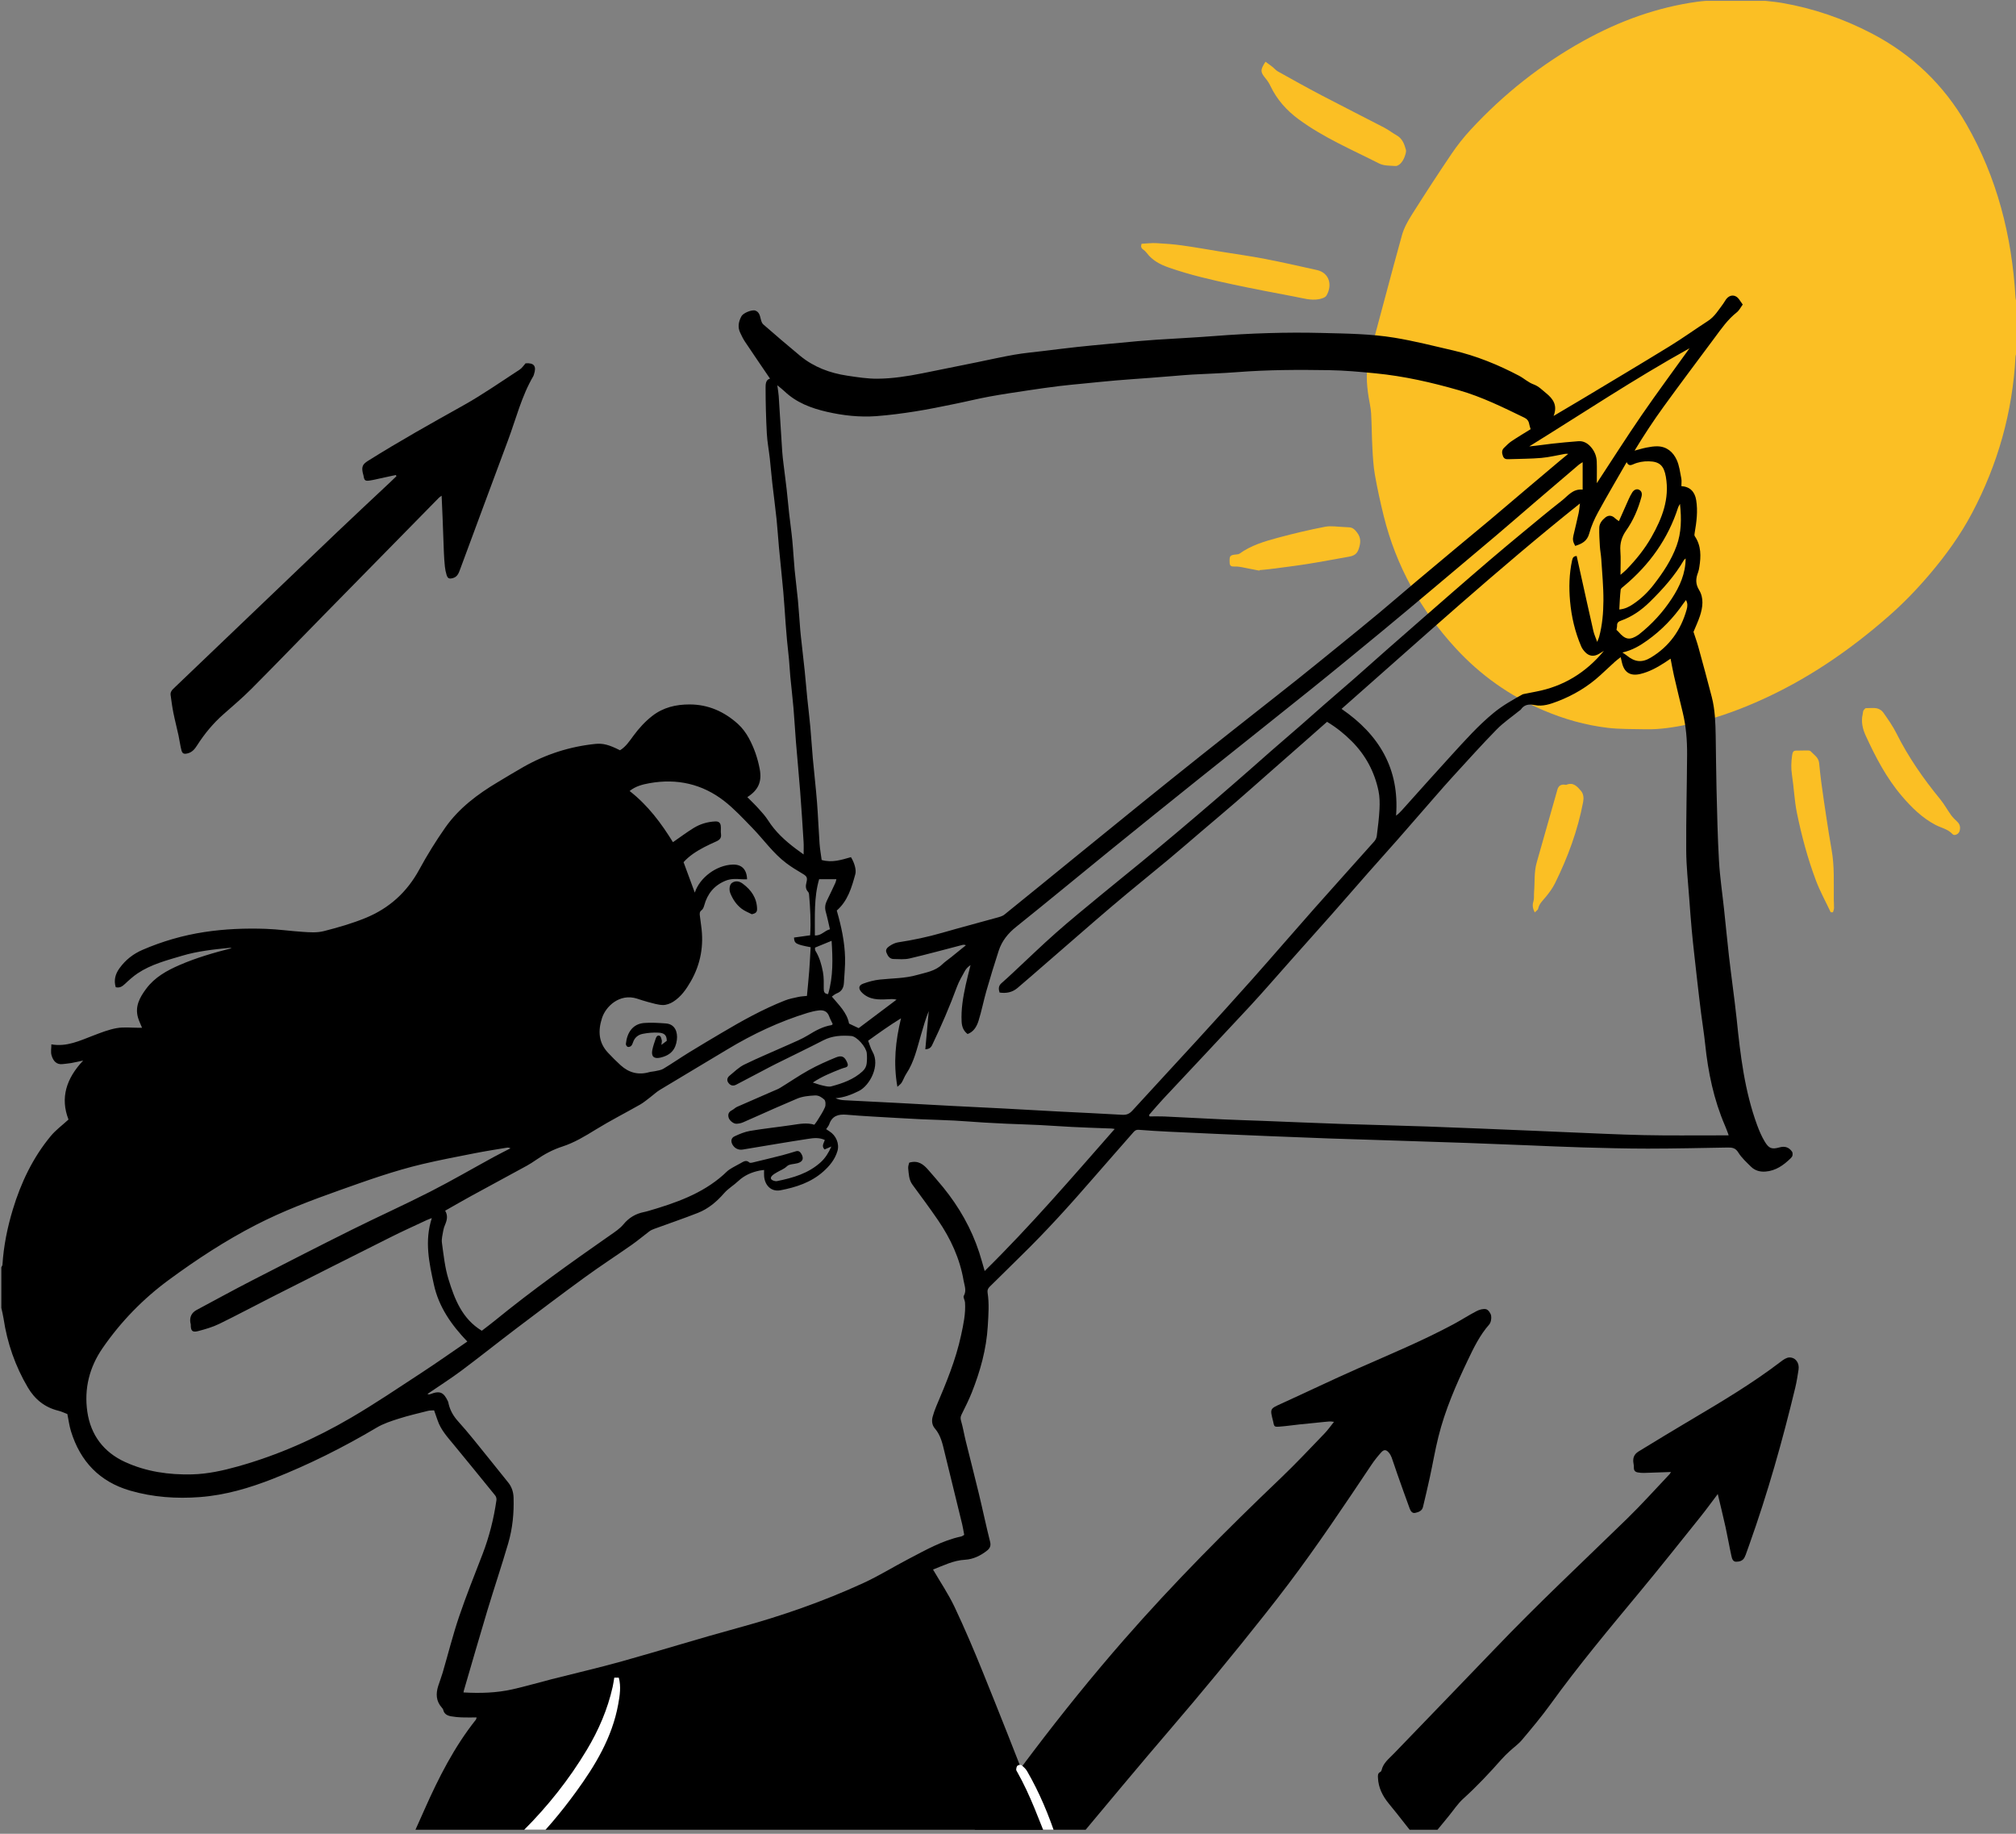
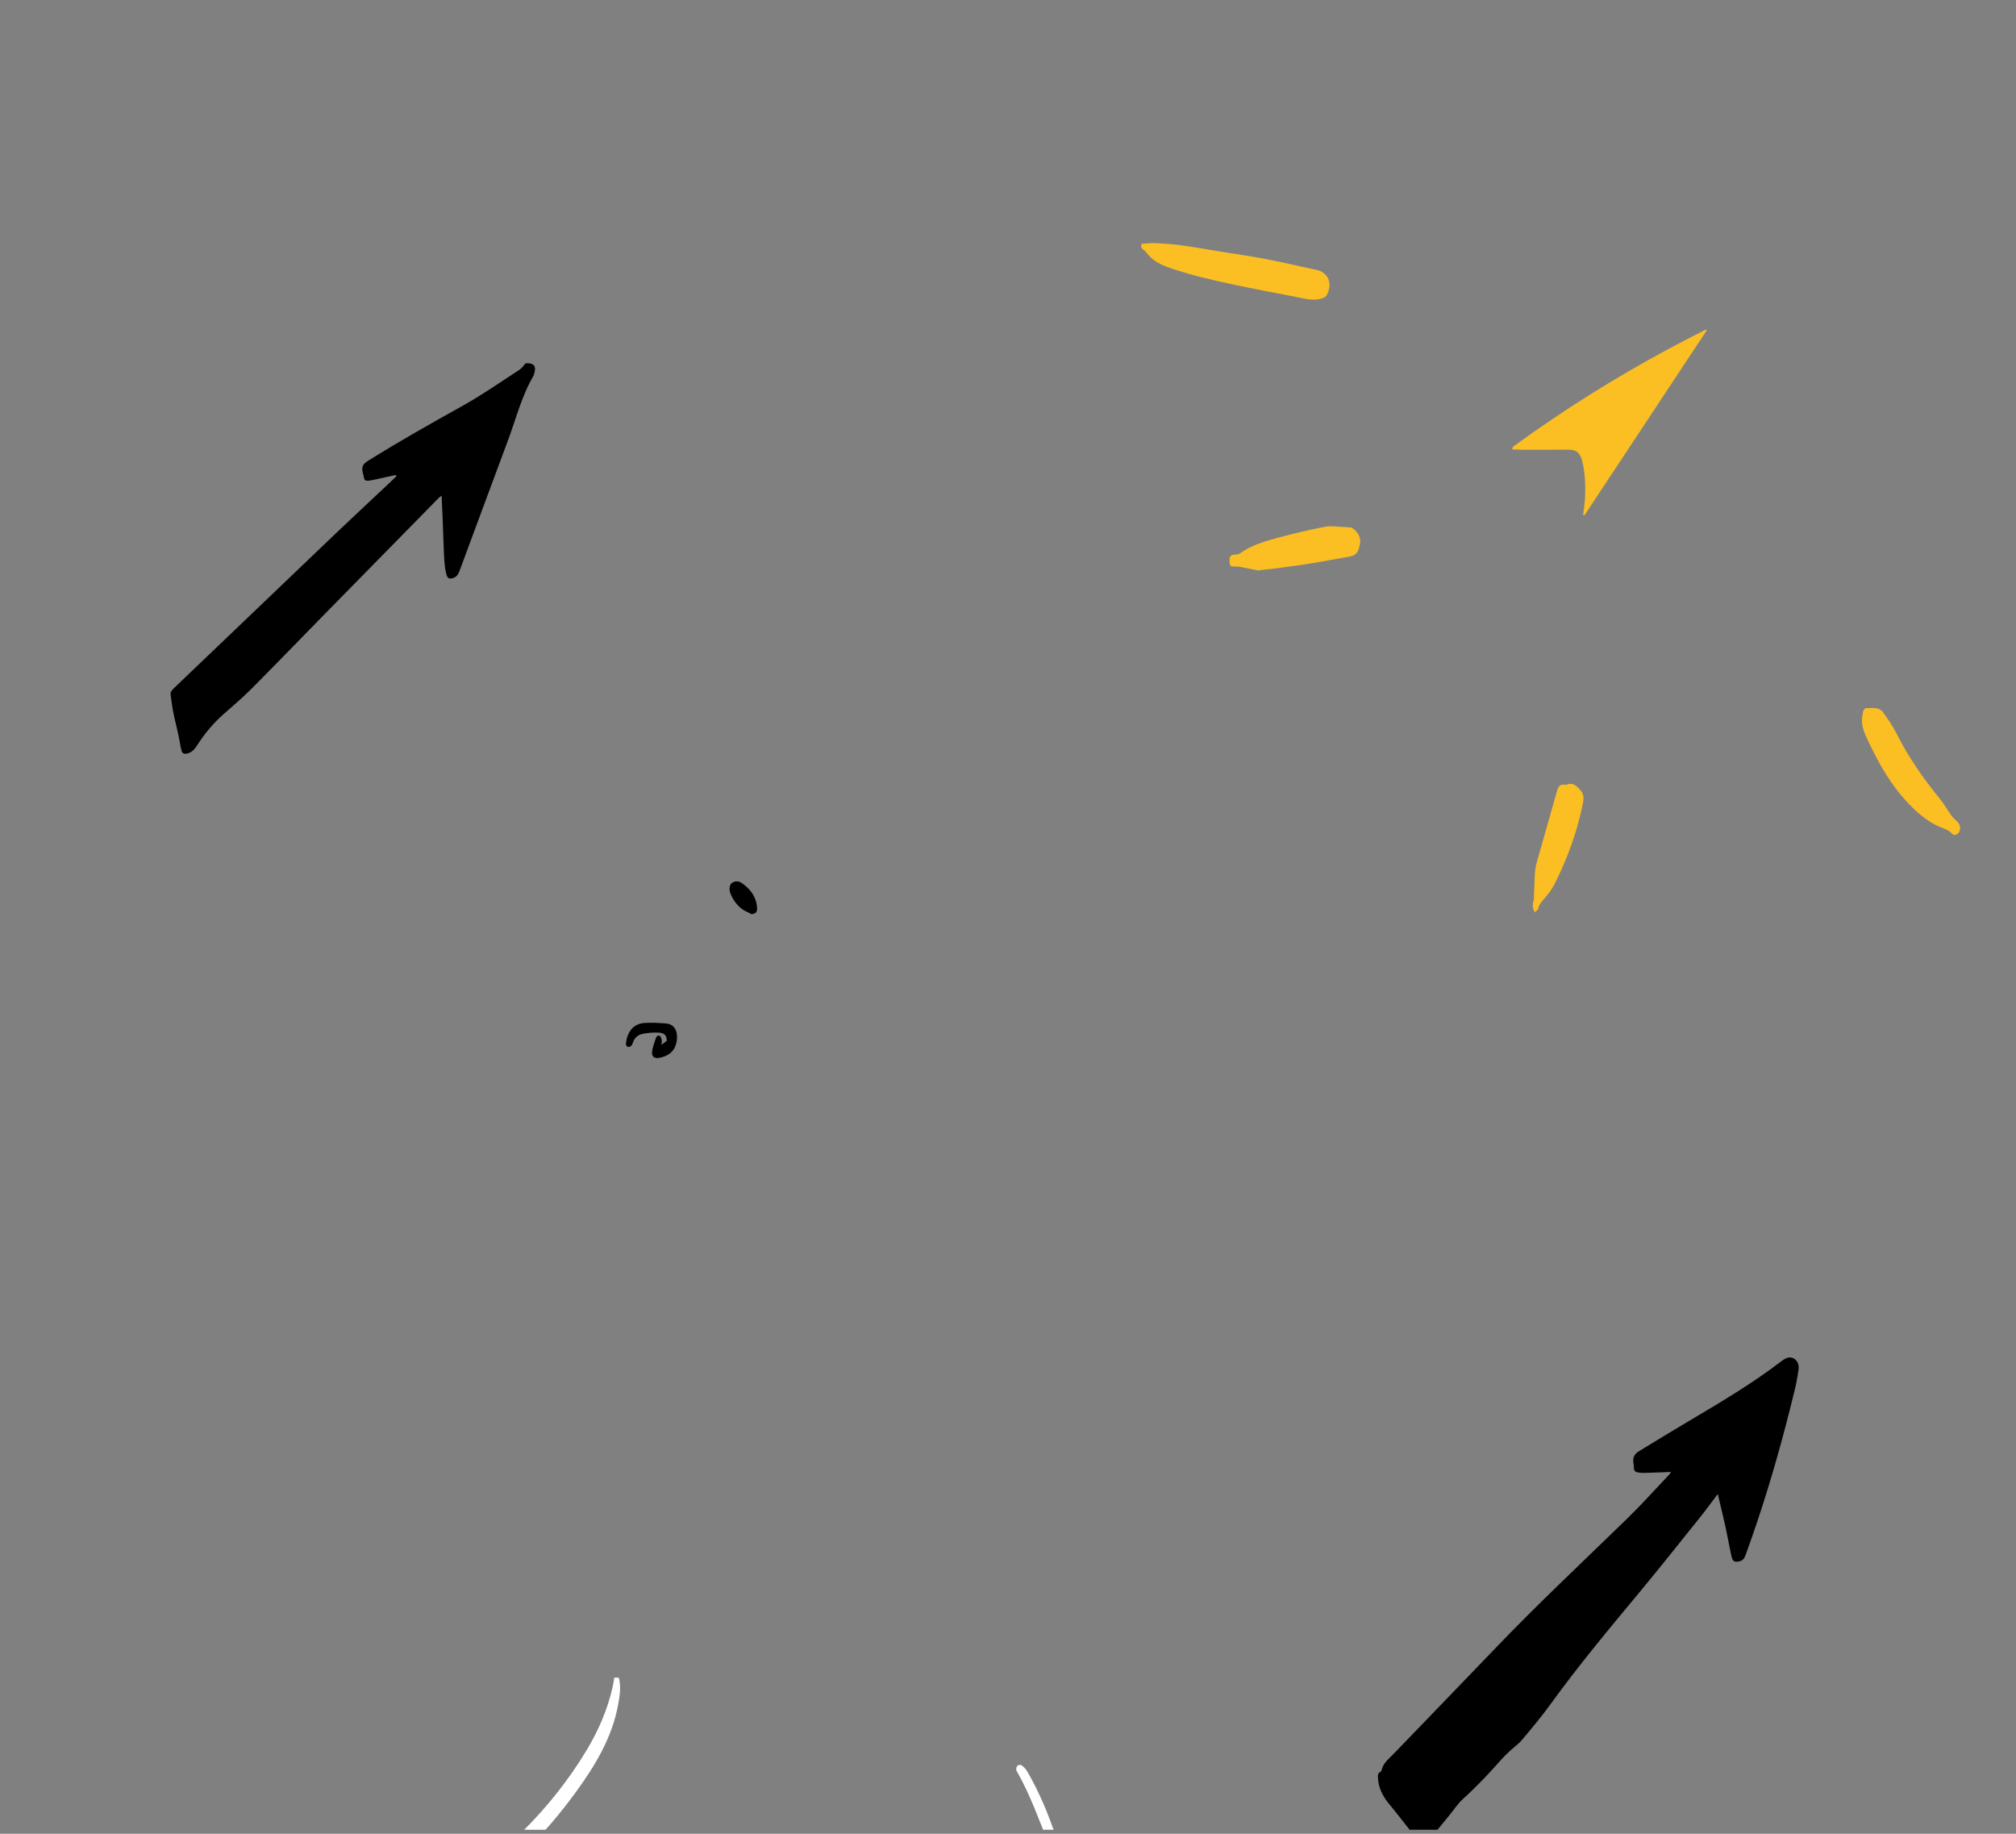
<svg xmlns="http://www.w3.org/2000/svg" width="221" height="201" viewBox="0 0 221 201" fill="none">
  <rect x="0" y="0" width="221" height="201" fill="#808080" stroke="none" />
  <g clip-path="url(#clip0_2154_7786)">
-     <path d="M221.068 38.625C221.027 38.78 220.956 38.934 220.947 39.09C220.625 45.165 219.013 50.883 216.171 56.254C214.907 58.644 213.331 60.824 211.585 62.885C210.185 64.54 208.685 66.096 207.056 67.524C202.712 71.336 197.985 74.562 192.674 76.897C190.237 77.969 187.741 78.857 185.132 79.387C183.565 79.705 181.982 79.973 180.371 79.933C178.994 79.899 177.606 79.937 176.243 79.776C173.814 79.487 171.471 78.824 169.212 77.863C165.519 76.29 162.315 74.021 159.602 71.079C155.746 66.897 153.047 62.066 151.68 56.527C151.315 55.046 150.987 53.553 150.722 52.051C150.552 51.086 150.5 50.096 150.446 49.114C150.376 47.841 150.379 46.563 150.305 45.29C150.27 44.701 150.126 44.118 150.034 43.533C149.792 42.021 149.709 40.523 150.12 39.013C151.32 34.603 152.464 30.177 153.688 25.773C153.91 24.976 154.34 24.215 154.786 23.508C156.195 21.278 157.632 19.064 159.11 16.881C159.742 15.947 160.448 15.049 161.214 14.221C164.82 10.322 168.936 7.062 173.584 4.48C177.5 2.306 181.643 0.799 186.094 0.186C186.684 0.104 187.283 0.083 187.876 0.022C188.056 0.004 188.232 -0.053 188.41 -0.092H192.492C192.645 -0.05 192.797 0.011 192.954 0.031C193.748 0.131 194.55 0.183 195.338 0.318C198.794 0.915 202.075 2.045 205.184 3.665C209.609 5.97 213.085 9.301 215.561 13.611C218.93 19.474 220.549 25.863 220.944 32.586C220.956 32.786 221.023 32.983 221.065 33.182V38.625H221.068Z" fill="#FBBF24" />
    <path d="M187.065 36.268C186.086 37.744 185.106 39.221 184.128 40.698C182.397 43.308 180.676 45.925 178.949 48.538C177.21 51.166 175.463 53.79 173.736 56.427C173.67 56.529 173.527 56.46 173.548 56.348C173.731 55.301 173.81 54.234 173.774 53.17C173.745 52.273 173.662 51.343 173.429 50.473C173.332 50.116 173.18 49.737 172.863 49.52C172.527 49.29 172.098 49.283 171.705 49.283C169.755 49.281 167.801 49.335 165.853 49.27C165.747 49.268 165.747 49.112 165.851 49.107C165.816 49.069 165.809 48.999 165.863 48.961C167.326 47.897 168.808 46.861 170.308 45.85C172.972 44.056 175.694 42.347 178.471 40.731C181.248 39.116 184.075 37.586 186.949 36.151C187.02 36.115 187.116 36.192 187.065 36.268Z" fill="#FBBF24" />
-     <path d="M101.456 224.289C101.113 223.974 100.745 223.684 100.438 223.339C100.143 223.008 100.036 222.606 100.093 222.136C100.308 220.383 100.527 218.627 100.67 216.867C100.787 215.433 100.798 213.989 100.859 212.471C100.607 212.612 100.426 212.727 100.232 212.817C99.84 212.999 99.65 212.928 99.415 212.575C98.989 211.933 99 211.32 99.461 210.691C99.959 210.01 100.452 209.323 100.897 208.607C101.106 208.271 101.231 207.869 101.329 207.48C101.409 207.16 101.473 206.931 101.855 206.823C102.124 206.747 102.391 206.511 102.567 206.277C106.139 201.517 109.67 196.726 113.264 191.983C116.449 187.782 119.76 183.681 123.231 179.711C128.661 173.502 134.472 167.666 140.436 161.975C142.075 160.411 143.623 158.753 145.196 157.122C145.575 156.729 145.89 156.273 146.235 155.846C145.835 155.772 145.5 155.82 145.163 155.855C144.263 155.949 143.362 156.033 142.464 156.128C141.73 156.206 141 156.317 140.265 156.37C139.683 156.412 139.678 156.38 139.561 155.782C139.206 154.398 139.215 154.419 140.42 153.87C143.263 152.575 146.08 151.221 148.937 149.961C152.417 148.426 155.932 146.968 159.29 145.17C160.159 144.705 160.99 144.165 161.865 143.71C162.175 143.549 162.591 143.427 162.908 143.5C163.144 143.555 163.413 143.935 163.461 144.208C163.515 144.516 163.443 144.956 163.246 145.181C162.227 146.342 161.562 147.706 160.909 149.077C159.612 151.794 158.411 154.553 157.682 157.486C157.318 158.948 157.065 160.438 156.746 161.912C156.508 163.006 156.251 164.096 155.989 165.186C155.886 165.609 155.511 165.742 155.15 165.823C154.795 165.902 154.631 165.609 154.532 165.341C154.065 164.076 153.616 162.804 153.166 161.533C152.956 160.938 152.768 160.333 152.551 159.74C152.481 159.552 152.374 159.366 152.244 159.214C151.964 158.883 151.712 158.859 151.418 159.185C151.035 159.612 150.671 160.063 150.352 160.54C147.393 164.959 144.441 169.383 141.235 173.627C139.54 175.872 137.78 178.067 136.016 180.258C134.327 182.354 132.607 184.426 130.877 186.49C129.186 188.507 127.459 190.494 125.761 192.504C123.876 194.735 122.002 196.973 120.131 199.216C118.05 201.709 115.959 204.194 113.906 206.71C111.008 210.259 108.067 213.779 105.586 217.643C104.705 219.016 103.968 220.483 103.19 221.922C102.734 222.768 102.351 223.659 101.582 224.289H101.457H101.456Z" fill="black" />
    <path d="M183.172 161.343C182.131 161.38 181.167 161.42 180.201 161.445C179.977 161.451 179.748 161.427 179.527 161.387C179.252 161.336 179.097 161.17 179.11 160.868C179.116 160.729 179.103 160.585 179.076 160.447C178.96 159.837 179.115 159.401 179.638 159.083C181.517 157.937 183.397 156.792 185.291 155.67C188.692 153.658 192.088 151.639 195.237 149.235C195.501 149.033 195.829 148.802 196.136 148.79C196.829 148.762 197.277 149.387 197.163 150.123C197.06 150.789 196.957 151.457 196.799 152.112C195.399 157.927 193.774 163.677 191.763 169.312C191.631 169.678 191.504 170.044 191.372 170.409C191.337 170.504 191.292 170.596 191.248 170.689C191.061 171.084 190.677 171.177 190.318 171.178C189.937 171.178 189.856 170.79 189.794 170.504C189.564 169.467 189.387 168.419 189.159 167.382C188.9 166.205 188.609 165.035 188.307 163.757C187.633 164.647 187.053 165.452 186.433 166.225C184.218 168.986 182.02 171.759 179.761 174.482C176.41 178.52 173.043 182.543 169.968 186.802C168.994 188.15 167.918 189.429 166.847 190.704C166.455 191.172 165.936 191.533 165.485 191.952C165.186 192.231 164.886 192.512 164.616 192.819C163.282 194.334 161.901 195.8 160.401 197.158C159.799 197.703 159.344 198.411 158.823 199.045C158.261 199.727 157.708 200.416 157.137 201.09C156.979 201.277 156.79 201.449 156.583 201.579C156.032 201.928 155.646 201.9 155.22 201.398C154.503 200.552 153.834 199.665 153.143 198.796C152.849 198.427 152.549 198.06 152.249 197.694C151.574 196.868 151.101 195.956 151.057 194.863C151.047 194.618 151.019 194.363 151.308 194.224C151.372 194.193 151.436 194.106 151.451 194.034C151.629 193.233 152.266 192.765 152.784 192.225C156.481 188.375 160.205 184.553 163.894 180.696C168.582 175.793 173.536 171.164 178.393 166.433C180 164.867 181.497 163.188 183.043 161.56C183.082 161.519 183.102 161.461 183.171 161.344L183.172 161.343Z" fill="black" />
    <path d="M43.387 52.064C42.839 52.183 42.291 52.304 41.742 52.422C41.322 52.512 40.904 52.619 40.481 52.677C40.022 52.739 39.931 52.641 39.855 52.161C39.836 52.04 39.789 51.925 39.764 51.806C39.632 51.161 39.754 50.88 40.326 50.522C43.742 48.376 47.261 46.409 50.782 44.441C52.916 43.249 54.926 41.836 56.98 40.503C57.227 40.342 57.397 40.06 57.616 39.821C58.548 39.754 58.839 40.133 58.53 41.048C58.51 41.106 58.498 41.169 58.468 41.22C57.172 43.425 56.571 45.904 55.685 48.27C53.925 52.974 52.191 57.689 50.442 62.397C50.293 62.797 50.152 63.219 49.664 63.359C49.253 63.477 49.081 63.414 48.956 63.016C48.865 62.726 48.805 62.42 48.772 62.118C48.717 61.607 48.682 61.094 48.661 60.579C48.607 59.305 48.568 58.029 48.518 56.755C48.488 55.973 48.45 55.193 48.412 54.334C48.273 54.436 48.188 54.482 48.123 54.549C43.878 58.87 39.632 63.192 35.39 67.517C32.779 70.18 30.19 72.865 27.557 75.507C26.587 76.481 25.532 77.374 24.5 78.284C23.362 79.285 22.412 80.437 21.599 81.711C21.356 82.094 21.073 82.444 20.594 82.57C20.188 82.677 19.994 82.627 19.89 82.234C19.751 81.704 19.688 81.155 19.571 80.619C19.39 79.785 19.173 78.957 19.005 78.12C18.877 77.482 18.794 76.835 18.705 76.189C18.666 75.907 18.786 75.698 19.002 75.492C24.991 69.773 30.97 64.042 36.96 58.323C38.881 56.488 40.83 54.682 42.766 52.861C43 52.641 43.229 52.416 43.461 52.193C43.437 52.15 43.414 52.107 43.39 52.064H43.387Z" fill="black" />
    <path d="M125.142 26.719C125.723 26.691 126.244 26.623 126.759 26.65C127.7 26.7 128.644 26.769 129.576 26.899C131.013 27.099 132.443 27.357 133.875 27.59C135.47 27.849 137.072 28.069 138.658 28.375C140.57 28.744 142.47 29.176 144.371 29.6C145.738 29.905 146.076 31.257 145.414 32.392C145.283 32.618 144.873 32.741 144.57 32.796C143.701 32.952 142.857 32.692 142.014 32.532C139.743 32.101 137.472 31.672 135.212 31.19C132.83 30.682 130.455 30.139 128.15 29.333C127.203 29.003 126.334 28.562 125.714 27.733C125.604 27.588 125.468 27.45 125.318 27.348C125.023 27.152 125.083 26.917 125.143 26.721L125.142 26.719Z" fill="#FBBF24" />
-     <path d="M138.726 6.765C139.003 6.969 139.246 7.138 139.477 7.321C139.686 7.485 139.86 7.705 140.087 7.831C141.666 8.71 143.242 9.594 144.843 10.434C147.137 11.637 149.455 12.799 151.754 13.995C152.226 14.242 152.65 14.579 153.116 14.841C153.729 15.185 153.944 15.788 154.114 16.391C154.183 16.637 154.06 16.957 153.963 17.22C153.871 17.466 153.728 17.71 153.549 17.9C153.409 18.049 153.172 18.209 152.99 18.196C152.383 18.153 151.706 18.184 151.189 17.921C148.194 16.4 145.082 15.081 142.356 13.071C141.044 12.104 139.981 10.92 139.273 9.433C139.133 9.14 138.954 8.856 138.746 8.606C138.156 7.898 138.134 7.674 138.728 6.766L138.726 6.765Z" fill="#FBBF24" />
    <path d="M204.51 77.621C205.029 77.621 205.405 77.564 205.75 77.64C206.005 77.696 206.295 77.876 206.442 78.088C206.959 78.826 207.489 79.57 207.89 80.372C209.191 82.976 210.837 85.343 212.679 87.587C213.131 88.137 213.473 88.775 213.892 89.354C214.083 89.617 214.327 89.845 214.565 90.071C214.871 90.362 214.924 90.711 214.815 91.091C214.717 91.429 214.249 91.656 214.041 91.427C213.526 90.86 212.795 90.744 212.169 90.413C210.702 89.639 209.547 88.498 208.489 87.258C206.793 85.273 205.597 82.969 204.518 80.62C204.208 79.944 203.993 79.116 204.19 78.3C204.224 78.16 204.213 78 204.278 77.881C204.353 77.744 204.491 77.642 204.51 77.621Z" fill="#FBBF24" />
-     <path d="M200.687 99.989C200.14 98.829 199.514 97.698 199.065 96.502C198.164 94.102 197.499 91.621 196.985 89.111C196.705 87.736 196.655 86.315 196.44 84.924C196.33 84.22 196.354 83.539 196.451 82.843C196.524 82.33 196.603 82.25 197.113 82.271C197.378 82.282 197.644 82.25 197.909 82.258C198.105 82.263 198.378 82.227 198.481 82.338C198.844 82.724 199.354 83.016 199.417 83.626C199.494 84.358 199.565 85.093 199.665 85.823C199.835 87.076 200.018 88.326 200.209 89.576C200.391 90.765 200.572 91.955 200.785 93.139C201.112 94.954 201.009 96.785 201.026 98.612C201.029 98.92 201.061 99.229 201.051 99.536C201.047 99.689 200.976 99.841 200.935 99.993C200.852 99.991 200.77 99.99 200.687 99.989Z" fill="#FBBF24" />
    <path d="M138.06 62.546C137.338 62.405 136.617 62.259 135.894 62.128C135.697 62.092 135.492 62.088 135.289 62.095C134.973 62.105 134.807 62.036 134.795 61.651C134.774 60.923 134.813 60.841 135.529 60.773C135.647 60.761 135.785 60.752 135.875 60.687C137.153 59.77 138.635 59.331 140.119 58.933C141.819 58.476 143.537 58.068 145.264 57.737C145.931 57.609 146.649 57.748 147.344 57.767C147.509 57.772 147.672 57.794 147.836 57.795C148.263 57.8 148.493 58.014 148.762 58.364C149.237 58.984 149.159 59.54 148.936 60.198C148.755 60.731 148.399 60.925 147.904 61.012C146.373 61.28 144.849 61.576 143.314 61.819C141.962 62.034 140.601 62.194 139.242 62.372C138.855 62.423 138.464 62.451 138.076 62.49C138.071 62.51 138.065 62.528 138.061 62.548L138.06 62.546Z" fill="#FBBF24" />
    <path d="M168.24 100.009C168.016 99.556 167.969 99.211 168.098 98.802C168.197 98.487 168.14 98.125 168.169 97.785C168.261 96.708 168.156 95.611 168.454 94.554C169.099 92.259 169.757 89.966 170.409 87.672C170.515 87.3 170.621 86.927 170.725 86.555C170.836 86.161 171.084 85.976 171.468 86C171.55 86.005 171.645 86.046 171.712 86.019C172.464 85.707 172.894 86.197 173.303 86.676C173.601 87.025 173.629 87.482 173.548 87.907C172.955 91.025 171.867 93.978 170.463 96.814C170.202 97.343 169.843 97.832 169.469 98.289C169.131 98.701 168.731 99.048 168.615 99.608C168.587 99.745 168.396 99.849 168.242 100.008L168.24 100.009Z" fill="#FBBF24" />
-     <path d="M0.151 138.896C0.192 138.807 0.263 138.721 0.269 138.63C0.398 136.558 0.811 134.532 1.41 132.556C2.298 129.626 3.603 126.885 5.57 124.513C6.112 123.86 6.82 123.343 7.509 122.711C6.585 120.336 7.265 118.209 9.118 116.246C8.595 116.355 8.195 116.449 7.79 116.521C7.489 116.574 7.181 116.592 6.878 116.632C6.216 116.719 5.833 116.311 5.648 115.661C5.547 115.307 5.631 114.9 5.631 114.469C7.317 114.771 8.751 114.066 10.224 113.506C11.065 113.186 11.918 112.845 12.796 112.691C13.591 112.552 14.428 112.656 15.246 112.653C15.347 112.653 15.448 112.653 15.573 112.653C15.421 112.281 15.249 111.934 15.139 111.571C14.761 110.328 15.314 109.333 16.019 108.383C16.962 107.111 18.291 106.38 19.7 105.769C21.533 104.975 23.444 104.422 25.395 103.929C25.317 103.916 25.238 103.886 25.164 103.892C23.412 104.065 21.663 104.252 19.968 104.757C18.285 105.258 16.572 105.695 15.089 106.686C14.581 107.026 14.123 107.447 13.677 107.865C13.386 108.137 13.101 108.31 12.686 108.205C12.457 107.427 12.642 106.76 13.101 106.124C13.759 105.212 14.607 104.55 15.628 104.11C17.807 103.17 20.068 102.515 22.416 102.158C24.645 101.819 26.887 101.732 29.133 101.809C30.486 101.856 31.833 102.051 33.185 102.139C33.957 102.189 34.724 102.255 35.506 102.057C37.061 101.66 38.597 101.222 40.084 100.612C42.678 99.545 44.615 97.787 45.961 95.312C46.824 93.726 47.779 92.18 48.816 90.704C50.311 88.58 52.357 87.046 54.569 85.728C55.506 85.17 56.436 84.6 57.384 84.061C59.829 82.674 62.454 81.829 65.253 81.54C66.109 81.452 66.776 81.636 67.967 82.237C68.613 81.844 69.016 81.216 69.454 80.624C70.045 79.825 70.704 79.099 71.49 78.483C72.701 77.536 74.094 77.211 75.596 77.213C77.651 77.215 79.402 78.002 80.897 79.353C81.374 79.784 81.78 80.336 82.089 80.903C82.669 81.965 83.061 83.112 83.285 84.306C83.542 85.675 83.133 86.601 81.925 87.371C82.342 87.795 82.768 88.198 83.16 88.634C83.529 89.044 83.909 89.458 84.202 89.921C84.999 91.176 86.069 92.15 87.24 93.031C87.499 93.226 87.763 93.412 88.096 93.656C88.096 93.142 88.118 92.717 88.092 92.297C87.978 90.47 87.863 88.642 87.722 86.817C87.581 84.972 87.401 83.131 87.251 81.288C87.151 80.06 87.089 78.828 86.983 77.599C86.885 76.456 86.746 75.315 86.638 74.173C86.577 73.54 86.549 72.904 86.491 72.271C86.426 71.559 86.338 70.848 86.27 70.136C86.213 69.544 86.168 68.952 86.124 68.359C86.038 67.194 85.972 66.027 85.867 64.863C85.723 63.25 85.546 61.639 85.394 60.026C85.296 58.984 85.237 57.939 85.128 56.9C84.989 55.577 84.809 54.258 84.66 52.936C84.558 52.041 84.489 51.142 84.389 50.247C84.286 49.333 84.11 48.423 84.061 47.507C83.972 45.845 83.927 44.178 83.926 42.513C83.926 42.135 83.929 41.618 84.413 41.503C83.498 40.155 82.573 38.806 81.663 37.445C81.46 37.142 81.303 36.804 81.144 36.474C80.842 35.845 80.965 35.238 81.284 34.655C81.476 34.304 82.438 33.911 82.805 34.045C83.234 34.2 83.302 34.599 83.4 34.982C83.452 35.185 83.522 35.426 83.668 35.553C85.004 36.715 86.346 37.871 87.711 38.999C89.21 40.236 90.974 40.891 92.874 41.176C93.968 41.341 95.076 41.517 96.177 41.51C97.838 41.499 99.489 41.24 101.121 40.915C103.125 40.516 105.127 40.106 107.129 39.7C108.491 39.423 109.847 39.112 111.216 38.875C112.286 38.691 113.371 38.594 114.45 38.463C115.652 38.316 116.853 38.166 118.057 38.034C119.119 37.918 120.183 37.82 121.247 37.719C122.413 37.607 123.579 37.496 124.747 37.392C125.403 37.333 126.06 37.282 126.717 37.24C128.854 37.102 130.991 36.997 133.125 36.832C137.052 36.528 140.983 36.395 144.92 36.496C147.574 36.564 150.241 36.584 152.864 37.016C155.026 37.372 157.159 37.914 159.297 38.411C161.831 38.999 164.224 39.974 166.521 41.184C167.064 41.471 167.538 41.922 168.105 42.127C168.683 42.337 169.055 42.744 169.498 43.103C170.271 43.729 170.76 44.441 170.311 45.591C171.416 44.937 172.402 44.359 173.381 43.771C176.598 41.837 179.825 39.919 183.022 37.955C184.455 37.076 185.823 36.09 187.235 35.176C187.97 34.7 188.394 33.966 188.899 33.298C189.023 33.136 189.108 32.946 189.233 32.785C189.65 32.248 190.283 32.271 190.656 32.825C190.765 32.986 190.877 33.143 191.044 33.381C190.839 33.654 190.664 34.023 190.376 34.248C189.39 35.022 188.697 36.037 187.964 37.021C186.098 39.533 184.214 42.034 182.377 44.568C181.251 46.12 180.198 47.725 179.187 49.394C179.623 49.28 180.054 49.143 180.496 49.057C180.896 48.98 181.309 48.908 181.714 48.92C182.73 48.95 183.42 49.558 183.809 50.414C184.092 51.035 184.174 51.753 184.309 52.435C184.363 52.709 184.318 53.004 184.318 53.284C185.258 53.344 185.791 53.894 185.941 54.815C186.137 56.017 185.983 57.194 185.78 58.374C185.758 58.503 185.723 58.676 185.785 58.766C186.5 59.818 186.475 60.971 186.286 62.151C186.254 62.353 186.217 62.559 186.145 62.748C185.89 63.414 185.846 63.992 186.267 64.681C186.791 65.542 186.666 66.557 186.357 67.5C186.153 68.12 185.869 68.714 185.646 69.26C185.829 69.823 186.025 70.356 186.175 70.901C186.678 72.735 187.18 74.57 187.654 76.412C188.01 77.795 188.051 79.216 188.079 80.634C188.116 82.57 188.119 84.507 188.169 86.442C188.237 89.078 188.287 91.715 188.439 94.346C188.541 96.13 188.809 97.904 188.998 99.683C189.176 101.36 189.339 103.038 189.525 104.714C189.652 105.857 189.808 106.998 189.949 108.14C190.094 109.323 190.259 110.506 190.379 111.692C190.781 115.64 191.246 119.574 192.625 123.33C192.85 123.943 193.113 124.553 193.447 125.112C193.906 125.879 194.21 126.001 195.069 125.765C195.671 125.598 196.102 125.749 196.444 126.223C196.519 126.328 196.521 126.515 196.496 126.653C196.477 126.764 196.383 126.874 196.296 126.959C195.52 127.716 194.667 128.329 193.534 128.414C192.926 128.46 192.378 128.303 191.948 127.878C191.454 127.389 190.919 126.908 190.561 126.326C190.252 125.821 189.893 125.771 189.399 125.779C186.473 125.831 183.547 125.896 180.622 125.898C178.253 125.898 175.884 125.833 173.514 125.767C171.435 125.709 169.358 125.608 167.28 125.526C165.141 125.442 163.001 125.352 160.863 125.277C158.373 125.188 155.882 125.111 153.392 125.031C150.819 124.948 148.245 124.872 145.672 124.783C143.532 124.708 141.392 124.621 139.253 124.534C137.319 124.456 135.386 124.372 133.453 124.288C131.663 124.209 129.875 124.131 128.086 124.041C126.997 123.987 125.907 123.922 124.821 123.835C124.55 123.814 124.404 123.925 124.249 124.103C122.799 125.764 121.337 127.414 119.892 129.079C117.327 132.039 114.705 134.945 111.897 137.68C110.76 138.788 109.646 139.917 108.506 141.021C108.305 141.217 108.22 141.412 108.261 141.674C108.453 142.903 108.356 144.128 108.282 145.363C108.131 147.893 107.459 150.286 106.536 152.62C106.205 153.455 105.793 154.259 105.398 155.067C105.282 155.304 105.281 155.489 105.358 155.753C105.569 156.473 105.689 157.22 105.869 157.95C106.341 159.869 106.839 161.781 107.301 163.701C107.726 165.461 108.095 167.236 108.539 168.992C108.654 169.444 108.502 169.719 108.206 169.955C107.503 170.515 106.673 170.912 105.801 170.96C104.502 171.03 103.408 171.607 102.28 172.034C103.085 173.414 103.97 174.718 104.637 176.126C105.745 178.468 106.76 180.857 107.733 183.26C109.523 187.677 111.271 192.111 113.004 196.55C115.411 202.713 117.581 208.959 119.621 215.252C120.765 218.782 122.084 222.246 123.497 225.675C123.783 226.371 123.958 227.114 124.211 227.826C124.423 228.425 124.714 228.999 124.896 229.606C125.114 230.335 125.271 231.083 125.42 231.829C125.533 232.386 125.437 232.426 124.908 232.7C124.261 233.035 123.562 233.08 122.878 233.128C121.545 233.22 120.207 233.242 118.871 233.271C116.627 233.321 114.383 233.412 112.141 233.374C110.276 233.343 108.413 233.151 106.549 233.03C105.935 232.99 105.321 232.944 104.707 232.909C103.866 232.861 103.026 232.807 102.184 232.78C100.374 232.726 98.56 232.74 96.755 232.627C94.96 232.514 93.141 232.544 91.389 232.034C90.762 231.851 90.144 231.626 89.538 231.379C89.129 231.212 88.843 230.911 88.707 230.451C88.612 230.13 88.433 229.819 88.233 229.548C87.314 228.311 86.862 226.862 86.373 225.438C85.501 222.899 84.677 220.344 83.825 217.766C83.721 217.938 83.609 218.098 83.521 218.27C82.493 220.292 81.493 222.328 80.436 224.335C79.636 225.855 79.188 227.481 78.813 229.139C78.709 229.596 78.586 230.054 78.419 230.492C78.13 231.245 77.652 231.833 76.883 232.168C76.463 232.351 76.069 232.35 75.634 232.263C75.325 232.2 74.992 232.213 74.674 232.244C73.212 232.386 71.797 232.83 70.298 232.809C69.349 232.795 68.395 233.054 67.442 233.188C67.2 233.222 66.954 233.268 66.711 233.269C64.731 233.272 62.752 233.274 60.774 233.257C60.014 233.25 59.256 233.172 58.497 233.156C56.664 233.114 54.845 233.301 53.026 233.501C51.844 233.631 50.653 233.681 49.467 233.776C49.27 233.791 49.078 233.856 48.883 233.898H46.409C46.238 233.856 46.068 233.793 45.894 233.775C44.753 233.652 43.612 233.538 42.471 233.422C41.574 233.33 40.677 233.252 39.782 233.144C39.173 233.071 38.562 232.985 37.963 232.854C37.473 232.747 37.109 232.458 37.017 231.92C37.003 231.841 36.998 231.747 36.953 231.687C36.496 231.078 36.434 230.431 36.707 229.725C36.778 229.542 36.756 229.32 36.764 229.115C36.778 228.751 36.735 228.376 36.797 228.02C37.365 224.827 38 221.648 38.877 218.522C40.001 214.514 41.215 210.535 42.843 206.698C44.037 203.883 45.31 201.102 46.55 198.306C48.087 194.843 49.795 191.476 52.169 188.489C52.209 188.439 52.213 188.358 52.249 188.245C51.661 188.245 51.126 188.259 50.592 188.24C50.224 188.227 49.854 188.187 49.49 188.128C49.069 188.058 48.7 187.902 48.588 187.419C48.566 187.325 48.494 187.235 48.426 187.159C47.794 186.453 47.77 185.646 48.038 184.796C48.192 184.308 48.382 183.83 48.526 183.339C49.125 181.295 49.639 179.223 50.322 177.208C51.103 174.898 52.019 172.633 52.895 170.357C53.634 168.438 54.131 166.459 54.422 164.428C54.445 164.266 54.391 164.048 54.29 163.923C52.79 162.067 51.279 160.221 49.764 158.378C49.073 157.537 48.323 156.736 47.968 155.672C47.847 155.311 47.717 154.953 47.587 154.585C47.33 154.605 47.118 154.59 46.922 154.64C45.853 154.911 44.777 155.158 43.728 155.492C42.896 155.756 42.04 156.033 41.296 156.475C37.659 158.632 33.893 160.52 29.96 162.072C27.366 163.096 24.7 163.882 21.916 164.092C19.343 164.287 16.773 164.112 14.272 163.386C10.916 162.414 8.803 160.186 7.783 156.886C7.592 156.269 7.514 155.618 7.385 154.991C7.045 154.863 6.727 154.706 6.389 154.624C4.904 154.26 3.817 153.375 3.054 152.082C1.67 149.737 0.792 147.211 0.389 144.518C0.33 144.127 0.228 143.742 0.146 143.354V138.9L0.151 138.896ZM167.791 47.04C167.731 46.828 167.667 46.656 167.636 46.477C167.581 46.148 167.409 45.928 167.107 45.781C164.778 44.651 162.456 43.501 159.955 42.782C156.954 41.919 153.914 41.225 150.8 40.922C149.104 40.757 147.401 40.6 145.699 40.573C142.342 40.519 138.984 40.527 135.63 40.789C133.991 40.917 132.343 40.963 130.7 41.055C130.044 41.092 129.389 41.154 128.733 41.206C127.832 41.277 126.931 41.352 126.03 41.421C124.801 41.515 123.57 41.593 122.342 41.699C121.156 41.799 119.973 41.924 118.788 42.041C117.89 42.13 116.99 42.207 116.095 42.318C114.979 42.456 113.863 42.613 112.75 42.782C111.319 42.998 109.885 43.207 108.461 43.468C107.198 43.7 105.949 44.012 104.69 44.266C103.251 44.557 101.813 44.861 100.362 45.089C98.928 45.314 97.484 45.508 96.036 45.614C94.229 45.745 92.44 45.547 90.667 45.143C88.922 44.744 87.299 44.133 85.979 42.873C85.77 42.673 85.536 42.498 85.21 42.227C85.276 42.718 85.341 43.061 85.364 43.406C85.497 45.435 85.616 47.464 85.749 49.493C85.779 49.962 85.841 50.431 85.897 50.899C86.007 51.813 86.132 52.725 86.236 53.639C86.336 54.514 86.408 55.391 86.506 56.265C86.614 57.24 86.757 58.212 86.851 59.189C86.957 60.289 87.01 61.395 87.114 62.496C87.217 63.594 87.368 64.689 87.471 65.787C87.574 66.889 87.639 67.993 87.73 69.095C87.768 69.564 87.827 70.031 87.879 70.5C87.991 71.517 88.112 72.533 88.216 73.552C88.317 74.531 88.393 75.513 88.492 76.491C88.599 77.553 88.734 78.611 88.83 79.674C88.935 80.82 88.999 81.97 89.103 83.117C89.248 84.713 89.434 86.306 89.561 87.904C89.681 89.422 89.734 90.945 89.842 92.464C89.885 93.073 89.997 93.678 90.073 94.261C91.233 94.595 92.272 94.234 93.283 93.951C93.631 94.499 93.898 95.32 93.765 95.807C93.365 97.271 92.944 98.738 91.73 99.803C92.236 101.556 92.592 103.233 92.639 104.955C92.665 105.877 92.561 106.801 92.513 107.724C92.484 108.273 92.263 108.685 91.713 108.89C91.527 108.96 91.372 109.11 91.19 109.233C91.958 110.163 92.852 110.981 93.076 112.195C93.43 112.363 93.759 112.517 94.131 112.693C95.506 111.659 96.895 110.614 98.284 109.57C97.918 109.473 97.601 109.511 97.283 109.528C96.292 109.58 95.32 109.593 94.52 108.828C94.09 108.416 94.071 108.019 94.621 107.818C95.208 107.602 95.83 107.434 96.45 107.369C97.816 107.223 99.203 107.247 100.537 106.864C101.492 106.591 102.504 106.454 103.272 105.717C103.582 105.419 103.945 105.176 104.282 104.905C104.818 104.474 105.351 104.04 105.886 103.607C105.719 103.537 105.601 103.548 105.486 103.578C103.566 104.074 101.654 104.6 99.724 105.052C99.156 105.185 98.538 105.127 97.945 105.115C97.513 105.105 97.315 104.766 97.173 104.41C97.033 104.06 97.299 103.843 97.517 103.693C97.793 103.503 98.126 103.339 98.453 103.289C100.094 103.04 101.712 102.697 103.308 102.236C105.253 101.674 107.212 101.162 109.162 100.617C109.489 100.527 109.857 100.448 110.11 100.245C112.741 98.129 115.352 95.986 117.972 93.856C120.383 91.894 122.794 89.932 125.212 87.979C127.324 86.274 129.441 84.575 131.564 82.884C133.541 81.309 135.528 79.75 137.51 78.184C139.121 76.913 140.738 75.648 142.343 74.368C143.9 73.124 145.447 71.867 146.994 70.61C148.398 69.469 149.802 68.33 151.191 67.172C152.549 66.041 153.884 64.882 155.235 63.743C156.633 62.564 158.037 61.392 159.441 60.221C160.736 59.142 162.039 58.072 163.329 56.989C164.746 55.797 166.152 54.594 167.565 53.398C168.711 52.428 169.86 51.46 171.008 50.492C171.285 50.26 171.566 50.033 171.916 49.745C171.727 49.745 171.646 49.734 171.569 49.747C170.703 49.898 169.842 50.115 168.97 50.192C167.804 50.294 166.63 50.286 165.459 50.329C165.163 50.34 164.893 50.355 164.758 49.992C164.629 49.651 164.608 49.346 164.882 49.081C165.146 48.826 165.406 48.555 165.709 48.352C166.386 47.897 167.089 47.481 167.79 47.045L167.791 47.04ZM46.855 152.786C46.985 152.856 47.081 152.842 47.17 152.808C48.289 152.375 48.657 152.663 49.11 153.604C49.153 153.694 49.161 153.801 49.185 153.9C49.357 154.614 49.711 155.222 50.202 155.769C50.794 156.427 51.367 157.104 51.925 157.791C53.197 159.356 54.456 160.932 55.719 162.504C56.107 162.986 56.281 163.554 56.299 164.157C56.353 165.849 56.19 167.528 55.715 169.15C54.992 171.623 54.168 174.066 53.423 176.533C52.544 179.448 51.706 182.376 50.85 185.298C50.831 185.363 50.824 185.432 50.81 185.505C52.656 185.611 54.444 185.557 56.199 185.16C57.637 184.834 59.055 184.417 60.486 184.052C63.047 183.399 65.624 182.808 68.169 182.097C72.45 180.901 76.695 179.575 80.984 178.407C85.664 177.13 90.226 175.542 94.63 173.521C96.339 172.737 97.946 171.733 99.619 170.864C101.47 169.903 103.287 168.852 105.363 168.412C105.474 168.388 105.572 168.304 105.699 168.235C105.622 167.834 105.568 167.451 105.478 167.078C104.842 164.454 104.2 161.833 103.555 159.212C103.325 158.277 103.146 157.332 102.475 156.56C102.178 156.219 102.111 155.731 102.245 155.268C102.353 154.894 102.475 154.522 102.627 154.164C103.711 151.618 104.776 149.063 105.358 146.345C105.612 145.165 105.872 143.977 105.788 142.755C105.771 142.51 105.562 142.199 105.653 142.038C105.986 141.456 105.722 140.895 105.632 140.361C105.222 137.942 104.207 135.759 102.832 133.746C101.929 132.424 100.972 131.139 100.025 129.848C99.627 129.306 99.623 128.673 99.559 128.055C99.537 127.828 99.639 127.588 99.668 127.437C100.65 127.145 101.236 127.624 101.765 128.236C102.315 128.874 102.878 129.505 103.408 130.159C105.14 132.297 106.486 134.653 107.343 137.275C107.556 137.924 107.73 138.585 107.944 139.314C112.996 134.342 117.555 129.022 122.194 123.746C121.913 123.681 121.669 123.688 121.426 123.68C120.13 123.631 118.833 123.588 117.538 123.523C116.346 123.465 115.156 123.372 113.965 123.313C112.751 123.253 111.537 123.221 110.323 123.168C109.501 123.133 108.678 123.091 107.857 123.04C106.769 122.973 105.681 122.879 104.593 122.822C103.4 122.761 102.206 122.733 101.014 122.681C100.13 122.642 99.246 122.592 98.362 122.539C96.514 122.428 94.664 122.343 92.821 122.184C91.905 122.104 91.228 122.293 90.9 123.233C90.836 123.419 90.686 123.576 90.564 123.763C90.698 123.853 90.812 123.935 90.934 124.01C91.649 124.451 92.039 125.367 91.803 126.164C91.532 127.081 90.945 127.797 90.243 128.419C88.906 129.605 87.268 130.135 85.563 130.463C84.579 130.653 83.846 129.967 83.764 128.918C83.747 128.703 83.762 128.486 83.762 128.238C83.547 128.267 83.404 128.278 83.265 128.306C82.387 128.486 81.597 128.826 80.93 129.455C80.438 129.92 79.827 130.271 79.388 130.775C78.574 131.71 77.655 132.49 76.508 132.941C74.933 133.56 73.327 134.105 71.737 134.687C71.549 134.755 71.357 134.836 71.198 134.955C70.543 135.445 69.92 135.978 69.251 136.446C67.542 137.645 65.788 138.781 64.1 140.01C61.564 141.856 59.062 143.747 56.562 145.641C54.55 147.164 52.58 148.744 50.556 150.253C49.358 151.145 48.093 151.947 46.859 152.79L46.855 152.786ZM125.969 122.201C125.984 122.258 125.997 122.314 126.012 122.37C126.543 122.37 127.075 122.35 127.606 122.374C129.787 122.475 131.966 122.596 134.147 122.696C135.567 122.761 136.988 122.801 138.409 122.855C141.27 122.966 144.131 123.092 146.992 123.19C150.143 123.296 153.295 123.361 156.446 123.474C160.398 123.616 164.35 123.787 168.301 123.949C169.392 123.993 170.483 124.047 171.573 124.09C174.455 124.206 177.336 124.357 180.219 124.419C182.938 124.478 185.66 124.442 188.38 124.446C188.745 124.446 189.11 124.446 189.498 124.446C189.471 124.357 189.459 124.301 189.437 124.246C189.326 123.96 189.223 123.672 189.102 123.39C187.867 120.531 187.245 117.525 186.925 114.443C186.807 113.303 186.619 112.169 186.475 111.031C186.33 109.892 186.199 108.751 186.067 107.61C185.951 106.612 185.84 105.613 185.731 104.613C185.633 103.715 185.532 102.818 185.452 101.918C185.35 100.771 185.26 99.624 185.179 98.476C185.056 96.731 184.859 94.988 184.848 93.242C184.826 89.719 184.925 86.196 184.945 82.672C184.953 81.13 184.832 79.594 184.466 78.086C184.143 76.754 183.82 75.422 183.512 74.087C183.371 73.478 183.266 72.861 183.134 72.195C182.884 72.364 182.702 72.491 182.517 72.61C181.672 73.155 180.801 73.642 179.809 73.875C178.727 74.129 178.049 73.711 177.804 72.629C177.765 72.455 177.723 72.282 177.664 72.029C177.409 72.231 177.212 72.369 177.035 72.53C176.502 73.015 175.978 73.51 175.447 73.997C174.071 75.259 172.494 76.202 170.757 76.868C169.955 77.176 169.118 77.462 168.24 77.284C167.613 77.157 167.097 77.211 166.715 77.775C166.682 77.823 166.617 77.85 166.571 77.889C165.729 78.575 164.816 79.192 164.06 79.964C162.433 81.623 160.882 83.358 159.31 85.07C158.614 85.828 157.94 86.606 157.263 87.38C155.936 88.898 154.619 90.425 153.288 91.94C152.188 93.192 151.068 94.43 149.966 95.681C148.632 97.195 147.314 98.722 145.978 100.234C144.492 101.916 142.992 103.587 141.5 105.264C140.007 106.941 138.543 108.646 137.018 110.292C133.867 113.692 130.681 117.059 127.516 120.446C126.984 121.015 126.483 121.614 125.968 122.199L125.969 122.201ZM91.603 120.375C91.928 120.538 92.258 120.578 92.588 120.596C94.523 120.696 96.457 120.789 98.39 120.891C100.386 120.996 102.381 121.113 104.376 121.217C106.248 121.315 108.121 121.399 109.992 121.498C112.009 121.605 114.023 121.726 116.04 121.831C118.364 121.953 120.691 122.049 123.014 122.19C123.494 122.22 123.81 122.087 124.131 121.735C126.464 119.178 128.823 116.645 131.16 114.091C133.217 111.841 135.269 109.587 137.295 107.308C139.579 104.737 141.82 102.128 144.101 99.553C146.272 97.1 148.47 94.673 150.647 92.226C150.785 92.07 150.899 91.846 150.925 91.641C151.048 90.666 151.174 89.688 151.224 88.708C151.257 88.038 151.252 87.344 151.116 86.692C150.678 84.596 149.703 82.771 148.181 81.247C147.367 80.43 146.477 79.719 145.474 79.118C144.616 79.875 143.787 80.609 142.955 81.342C141.688 82.455 140.421 83.568 139.154 84.681C137.918 85.768 136.689 86.863 135.445 87.94C134.232 88.99 133.003 90.02 131.783 91.061C130.562 92.101 129.353 93.155 128.12 94.183C126.59 95.46 125.035 96.709 123.503 97.984C122.301 98.984 121.112 100.001 119.929 101.022C118.122 102.581 116.324 104.152 114.521 105.716C113.529 106.578 112.54 107.444 111.537 108.294C110.974 108.771 110.311 108.901 109.574 108.791C109.452 108.396 109.443 108.061 109.779 107.77C110.227 107.382 110.659 106.976 111.094 106.572C112.646 105.127 114.167 103.649 115.756 102.245C117.343 100.841 118.991 99.506 120.623 98.154C122.096 96.936 123.588 95.742 125.065 94.528C126.367 93.457 127.665 92.382 128.954 91.295C130.399 90.078 131.835 88.852 133.269 87.62C134.485 86.575 135.692 85.52 136.9 84.465C137.705 83.762 138.501 83.048 139.305 82.346C140.436 81.361 141.574 80.386 142.703 79.401C143.493 78.713 144.272 78.011 145.062 77.322C146.225 76.308 147.397 75.306 148.557 74.289C149.764 73.231 150.958 72.157 152.162 71.096C153.383 70.022 154.608 68.955 155.832 67.884C156.948 66.909 158.062 65.93 159.182 64.959C160.564 63.759 161.946 62.558 163.339 61.37C164.528 60.356 165.726 59.355 166.929 58.361C168.353 57.185 169.771 56 171.226 54.863C171.885 54.347 172.414 53.562 173.494 53.664V50.659C173.347 50.755 173.201 50.83 173.08 50.933C171.453 52.318 169.828 53.707 168.204 55.097C166.786 56.314 165.376 57.541 163.951 58.749C161.725 60.634 159.492 62.51 157.257 64.384C155.367 65.97 153.481 67.56 151.578 69.129C148.959 71.287 146.34 73.445 143.695 75.57C139.578 78.879 135.435 82.155 131.312 85.457C128.085 88.041 124.865 90.634 121.655 93.239C118.234 96.015 114.845 98.829 111.405 101.581C110.503 102.301 109.83 103.134 109.479 104.213C109.004 105.672 108.555 107.14 108.131 108.615C107.82 109.699 107.609 110.813 107.271 111.887C107.078 112.498 106.755 113.085 106.071 113.337C105.606 112.984 105.444 112.519 105.416 111.983C105.344 110.616 105.577 109.283 105.864 107.957C106.021 107.231 106.214 106.511 106.392 105.788C106.13 105.961 105.921 106.163 105.786 106.407C105.469 106.98 105.128 107.551 104.903 108.162C104.101 110.338 103.183 112.462 102.182 114.552C102.045 114.839 101.84 114.993 101.436 115.012C101.563 113.593 101.688 112.206 101.813 110.819C101.461 111.681 101.216 112.565 100.958 113.445C100.53 114.899 100.214 116.394 99.352 117.687C99.15 117.991 99.035 118.352 98.843 118.664C98.739 118.832 98.555 118.952 98.376 119.124C97.908 116.526 98.175 114.062 98.772 111.614C97.499 112.395 96.353 113.218 95.168 114.071C95.331 114.489 95.44 114.912 95.65 115.277C96.517 116.775 95.362 118.98 94.152 119.581C93.342 119.983 92.516 120.304 91.603 120.37L91.603 120.375ZM51.23 147.044C49.48 145.219 48.1 143.253 47.565 140.805C47.045 138.424 46.516 136.037 47.337 133.512C47.076 133.614 46.928 133.664 46.787 133.729C45.495 134.337 44.189 134.921 42.912 135.561C38.541 137.749 34.177 139.953 29.815 142.16C27.883 143.138 25.975 144.164 24.027 145.111C23.301 145.464 22.503 145.693 21.718 145.899C21.079 146.066 20.903 145.867 20.913 145.187C20.914 145.108 20.877 145.03 20.865 144.949C20.779 144.344 21.013 143.875 21.555 143.584C23.568 142.508 25.568 141.409 27.598 140.364C31.253 138.482 34.913 136.61 38.593 134.778C41.426 133.367 44.315 132.069 47.135 130.631C49.515 129.418 51.827 128.071 54.172 126.791C54.76 126.471 55.363 126.174 55.958 125.867C55.81 125.792 55.686 125.774 55.568 125.795C54.398 125.991 53.225 126.171 52.061 126.4C50.138 126.778 48.21 127.144 46.303 127.595C43.221 128.323 40.242 129.389 37.261 130.448C34.123 131.562 31.011 132.738 28.044 134.265C24.686 135.994 21.537 138.058 18.498 140.293C15.673 142.372 13.258 144.856 11.26 147.743C9.792 149.863 9.207 152.222 9.574 154.745C9.946 157.29 11.363 159.176 13.724 160.254C16.044 161.313 18.52 161.665 21.048 161.604C22.776 161.562 24.462 161.186 26.123 160.719C30.48 159.494 34.59 157.672 38.483 155.393C41.109 153.857 43.636 152.149 46.184 150.482C47.872 149.378 49.519 148.214 51.23 147.044ZM52.818 145.86C53.321 145.471 53.801 145.116 54.262 144.739C58.319 141.432 62.576 138.397 66.866 135.404C67.388 135.041 67.947 134.679 68.344 134.198C68.955 133.458 69.692 133.03 70.608 132.848C70.788 132.812 70.967 132.762 71.144 132.71C74.074 131.849 76.943 130.859 79.287 128.782C79.515 128.581 79.72 128.346 79.973 128.182C80.366 127.926 80.791 127.718 81.201 127.489C81.507 127.317 81.802 127.1 82.152 127.421C82.207 127.472 82.347 127.459 82.439 127.438C83.554 127.17 84.668 126.902 85.779 126.618C86.276 126.491 86.763 126.33 87.257 126.187C87.511 126.114 87.684 126.21 87.823 126.432C88.151 126.959 88.023 127.331 87.432 127.497C87.039 127.608 86.525 127.581 86.272 127.827C85.942 128.15 85.547 128.269 85.187 128.487C85.012 128.594 84.824 128.691 84.677 128.83C84.405 129.087 84.458 129.298 84.811 129.416C84.925 129.454 85.059 129.483 85.173 129.46C86.918 129.107 88.614 128.624 89.972 127.388C90.466 126.937 90.827 126.37 91.136 125.669C90.811 125.809 90.596 125.901 90.393 125.989C90.011 125.617 90.331 125.285 90.414 124.95C89.81 124.664 89.199 124.734 88.623 124.822C86.217 125.19 83.82 125.605 81.419 126.001C80.968 126.076 80.557 125.884 80.318 125.494C80.095 125.131 80.129 124.739 80.51 124.558C81.057 124.298 81.639 124.055 82.232 123.954C83.751 123.698 85.286 123.54 86.811 123.313C87.644 123.19 88.468 123.029 89.272 123.279C89.396 123.11 89.505 122.985 89.588 122.846C89.882 122.355 90.218 121.879 90.437 121.356C90.537 121.116 90.51 120.646 90.349 120.512C90.081 120.289 89.776 120.043 89.316 120.07C88.633 120.111 87.969 120.165 87.335 120.44C86.531 120.788 85.725 121.127 84.923 121.48C83.765 121.99 82.615 122.516 81.455 123.018C81.235 123.113 80.983 123.163 80.743 123.173C80.406 123.188 79.965 122.821 79.874 122.497C79.769 122.125 79.894 121.865 80.243 121.688C80.441 121.587 80.602 121.407 80.804 121.317C82.118 120.734 83.439 120.166 84.757 119.592C85.02 119.477 85.295 119.377 85.538 119.227C86.587 118.585 87.602 117.882 88.677 117.287C89.625 116.763 90.624 116.319 91.627 115.906C92.295 115.631 92.605 115.826 92.878 116.477C92.986 116.737 92.972 116.913 92.68 117.004C92.544 117.046 92.404 117.076 92.272 117.128C91.189 117.552 90.106 117.983 89.102 118.657C89.497 118.779 89.834 118.906 90.183 118.981C90.493 119.048 90.842 119.151 91.13 119.074C92.363 118.743 93.562 118.329 94.542 117.437C94.83 117.175 94.973 116.888 95.011 116.543C95.051 116.176 95.053 115.8 95.018 115.432C94.954 114.768 93.936 113.6 93.32 113.553C92.271 113.472 91.24 113.52 90.26 114.024C88.533 114.914 86.781 115.753 85.041 116.618C84.567 116.854 84.1 117.106 83.632 117.351C82.653 117.865 81.676 118.382 80.696 118.894C80.376 119.061 80.093 118.993 79.872 118.717C79.63 118.415 79.718 118.117 79.981 117.901C80.503 117.471 81.002 116.974 81.599 116.684C83.166 115.918 84.784 115.254 86.375 114.537C87.123 114.199 87.895 113.892 88.59 113.463C89.404 112.959 90.219 112.508 91.174 112.357C91.205 112.352 91.229 112.3 91.282 112.24C91.156 111.97 90.998 111.684 90.887 111.381C90.685 110.836 90.263 110.689 89.752 110.751C89.346 110.8 88.941 110.894 88.549 111.013C85.446 111.965 82.533 113.335 79.756 115.009C77.283 116.5 74.798 117.971 72.326 119.467C71.946 119.698 71.619 120.016 71.26 120.286C70.902 120.554 70.557 120.851 70.171 121.071C68.551 121.992 66.885 122.837 65.301 123.814C64.125 124.538 62.959 125.246 61.638 125.674C60.616 126.004 59.676 126.506 58.792 127.117C58.456 127.35 58.113 127.577 57.754 127.773C55.724 128.884 53.685 129.978 51.655 131.089C50.709 131.607 49.776 132.149 48.8 132.702C49.123 133.245 49.003 133.746 48.786 134.25C48.698 134.454 48.626 134.671 48.591 134.89C48.52 135.332 48.385 135.793 48.445 136.222C48.631 137.557 48.766 138.921 49.16 140.199C49.834 142.389 50.654 144.548 52.814 145.859L52.818 145.86ZM175.827 71.341C175.641 71.452 175.457 71.567 175.271 71.676C174.723 71.995 174.199 71.934 173.764 71.472C173.598 71.295 173.44 71.09 173.344 70.868C172.657 69.278 172.266 67.598 172.114 65.889C171.981 64.402 172.016 62.892 172.339 61.411C172.397 61.147 172.492 60.956 172.84 60.942C172.996 61.65 173.151 62.343 173.304 63.037C173.759 65.082 174.207 67.128 174.673 69.171C174.756 69.534 174.92 69.879 175.091 70.358C175.2 70.073 175.264 69.945 175.301 69.808C175.652 68.511 175.762 67.174 175.772 65.846C175.783 64.328 175.631 62.808 175.537 61.289C175.507 60.82 175.412 60.354 175.383 59.885C175.341 59.21 175.301 58.532 175.316 57.856C175.325 57.38 175.62 57.01 175.979 56.722C176.339 56.431 176.727 56.486 177.051 56.811C177.145 56.904 177.266 56.972 177.471 57.123C177.846 56.274 178.188 55.492 178.54 54.716C178.658 54.456 178.786 54.197 178.942 53.959C179.113 53.697 179.403 53.544 179.682 53.684C179.974 53.832 180.036 54.114 179.937 54.476C179.581 55.795 179.047 57.036 178.265 58.148C177.779 58.84 177.569 59.542 177.629 60.383C177.69 61.213 177.643 62.052 177.643 63.006C177.916 62.769 178.108 62.624 178.275 62.453C179.339 61.361 180.297 60.178 181.047 58.853C182.204 56.81 183.044 54.686 182.614 52.244C182.404 51.059 181.946 50.588 180.754 50.563C180.145 50.55 179.569 50.648 179.019 50.9C178.742 51.026 178.5 51.048 178.319 50.656C177.245 52.53 176.182 54.327 175.182 56.157C174.782 56.89 174.434 57.675 174.216 58.478C173.985 59.333 173.39 59.611 172.679 59.836C172.426 59.393 172.384 59.116 172.484 58.694C172.676 57.88 172.875 57.069 173.051 56.252C173.123 55.915 173.147 55.567 173.197 55.186C164.17 62.393 155.689 70.112 147.066 77.701C151.2 80.536 153.433 84.284 153.04 89.404C153.295 89.213 153.493 89.016 153.68 88.809C154.671 87.707 155.656 86.601 156.648 85.499C157.459 84.596 158.272 83.693 159.093 82.799C160.581 81.176 162.038 79.528 163.752 78.124C164.723 77.329 165.797 76.726 166.88 76.124C166.932 76.094 166.995 76.081 167.054 76.068C167.494 75.98 167.932 75.891 168.373 75.808C171.392 75.237 173.86 73.721 175.827 71.339V71.341ZM88.81 102.517C88.91 101.022 88.822 99.525 88.691 98.03C88.684 97.933 88.645 97.819 88.582 97.749C88.289 97.437 88.312 97.089 88.407 96.712C88.543 96.172 88.437 96.031 87.938 95.74C87.339 95.389 86.743 95.021 86.189 94.604C84.745 93.516 83.715 92.021 82.467 90.741C81.478 89.726 80.507 88.668 79.395 87.802C76.988 85.928 74.22 85.306 71.215 85.841C70.445 85.978 69.675 86.173 69.019 86.7C71.041 88.274 72.505 90.257 73.771 92.31C74.538 91.779 75.26 91.238 76.025 90.764C76.748 90.317 77.55 90.076 78.413 90.035C78.78 90.017 78.968 90.184 79.01 90.504C79.052 90.805 78.991 91.12 79.036 91.421C79.1 91.857 78.88 92.065 78.527 92.223C78.076 92.425 77.626 92.629 77.189 92.859C76.348 93.3 75.553 93.809 74.934 94.501C75.352 95.637 75.76 96.741 76.165 97.838C76.712 96.186 78.534 94.831 80.305 94.766C81.292 94.729 81.863 95.274 81.896 96.376C81.704 96.376 81.514 96.389 81.325 96.374C80.711 96.327 80.115 96.294 79.514 96.545C78.273 97.06 77.544 97.974 77.198 99.245C77.148 99.433 77.059 99.658 76.913 99.765C76.675 99.937 76.695 100.14 76.72 100.364C76.761 100.731 76.81 101.097 76.863 101.462C77.175 103.629 76.814 105.675 75.722 107.574C75.227 108.435 74.656 109.257 73.8 109.797C73.471 110.005 73.04 110.167 72.66 110.159C72.121 110.145 71.582 109.967 71.05 109.832C70.633 109.726 70.226 109.582 69.816 109.453C67.939 108.862 66.412 110.289 65.994 111.586C65.547 112.975 65.603 114.252 66.634 115.369C67.081 115.852 67.55 116.317 68.037 116.76C68.94 117.581 69.986 117.86 71.18 117.514C71.375 117.458 71.588 117.46 71.788 117.413C72.101 117.339 72.447 117.309 72.713 117.149C73.664 116.577 74.579 115.945 75.524 115.362C76.715 114.628 77.92 113.916 79.124 113.203C81.355 111.88 83.62 110.619 86.038 109.664C86.51 109.477 87.02 109.38 87.519 109.272C87.824 109.205 88.141 109.196 88.459 109.16C88.549 108.183 88.642 107.307 88.708 106.428C88.775 105.555 88.815 104.68 88.865 103.823C87.239 103.513 87.071 103.419 87.042 102.763C87.617 102.683 88.2 102.603 88.81 102.517ZM175.047 52.963C176.698 50.449 178.282 47.95 179.957 45.514C181.643 43.061 183.418 40.669 185.21 38.173C179.147 41.534 173.462 45.33 167.642 48.93C168.483 48.855 169.31 48.724 170.143 48.63C171.098 48.521 172.056 48.437 173.015 48.361C173.567 48.317 174.01 48.562 174.373 48.965C174.787 49.426 175.018 49.973 175.041 50.584C175.069 51.362 175.047 52.143 175.047 52.963ZM184.165 55.231C184.058 55.43 183.997 55.509 183.968 55.599C182.861 59.058 180.833 61.883 178.067 64.204C177.913 64.333 177.682 64.482 177.662 64.642C177.578 65.347 177.559 66.058 177.513 66.806C178.134 66.751 178.586 66.509 179.011 66.227C179.891 65.643 180.641 64.919 181.288 64.081C182.305 62.765 183.227 61.392 183.797 59.817C184.318 58.377 184.343 56.886 184.164 55.229L184.165 55.231ZM184.785 61.213C184.705 61.287 184.63 61.331 184.592 61.396C183.593 63.118 182.274 64.58 180.865 65.966C179.951 66.864 178.917 67.599 177.693 68.03C177.443 68.118 177.258 68.243 177.269 68.552C177.275 68.712 177.227 68.875 177.203 69.042C177.275 69.109 177.356 69.172 177.42 69.248C178.174 70.139 178.679 70.213 179.629 69.569C181.127 68.393 182.303 67.082 183.276 65.597C184.139 64.279 184.775 62.87 184.785 61.213ZM177.853 71.521C178.009 71.626 178.174 71.721 178.319 71.84C179.209 72.57 179.989 72.665 180.962 72.08C182.993 70.861 184.27 69.062 184.901 66.796C184.991 66.473 185.028 66.128 184.82 65.77C184.705 65.922 184.618 66.032 184.539 66.146C183.456 67.715 182.15 69.073 180.601 70.182C179.804 70.753 178.963 71.266 177.853 71.521ZM89.328 102.528C90.031 102.591 90.375 102.001 90.979 101.859C90.822 101.191 90.698 100.558 90.523 99.939C90.397 99.494 90.456 99.099 90.657 98.696C90.977 98.056 91.278 97.406 91.579 96.758C91.633 96.641 91.65 96.508 91.689 96.367H89.797C89.209 98.377 89.344 100.422 89.328 102.528ZM91.163 103.12C90.547 103.372 89.956 103.616 89.344 103.867C89.353 103.966 89.327 104.11 89.385 104.203C89.833 104.92 90.058 105.723 90.211 106.533C90.324 107.131 90.304 107.76 90.301 108.375C90.299 108.715 90.377 108.931 90.779 108.962C91.354 107.031 91.287 105.06 91.163 103.121L91.163 103.12Z" fill="black" />
    <path d="M72.503 114.527C72.792 114.31 72.953 114.19 73.092 114.085C73.099 113.449 72.801 113.221 72.196 113.187C71.608 113.154 71.002 113.206 70.426 113.325C69.962 113.421 69.577 113.72 69.407 114.215C69.354 114.368 69.293 114.538 69.183 114.646C69.099 114.728 68.91 114.782 68.806 114.744C68.712 114.709 68.6 114.528 68.611 114.422C68.732 113.197 69.353 112.238 70.591 112.13C71.381 112.062 72.187 112.122 72.983 112.176C74.007 112.244 74.307 113.136 74.201 113.98C74.071 115.013 73.54 115.674 72.357 115.931C71.68 116.079 71.372 115.783 71.507 115.099C71.593 114.666 71.744 114.244 71.885 113.824C71.953 113.617 72.109 113.417 72.335 113.548C72.46 113.62 72.504 113.859 72.547 114.033C72.573 114.141 72.53 114.265 72.503 114.529V114.527Z" fill="black" />
    <path d="M82.413 100.206C82.042 100.011 81.638 99.861 81.309 99.611C80.731 99.173 80.331 98.576 80.06 97.902C79.892 97.484 79.983 96.946 80.235 96.775C80.595 96.531 81.001 96.546 81.419 96.856C82.346 97.543 82.963 98.412 82.993 99.615C83.001 99.971 82.854 100.117 82.413 100.206Z" fill="black" />
    <path d="M37.652 231.011C38.06 229.79 38.445 228.561 38.879 227.35C40.296 223.378 41.382 219.32 42.13 215.167C42.529 212.953 42.986 210.749 43.424 208.503C42.947 208.458 42.479 208.401 42.009 208.374C41.671 208.355 41.47 208.194 41.386 207.88C41.292 207.527 41.194 207.174 41.13 206.816C41.086 206.571 41.223 206.417 41.475 206.407C42.023 206.382 42.574 206.341 43.121 206.361C43.758 206.384 44.391 206.497 45.027 206.518C47.757 206.614 50.242 205.798 52.577 204.442C54.352 203.41 55.915 202.102 57.363 200.66C60.044 197.989 62.383 195.044 64.331 191.795C65.621 189.643 66.608 187.361 67.159 184.903C67.235 184.567 67.28 184.225 67.339 183.884H67.833C68.099 184.861 67.946 185.83 67.771 186.797C67.112 190.438 65.258 193.507 63.122 196.433C61.471 198.696 59.683 200.846 57.646 202.774C55.038 205.243 52.112 207.193 48.599 208.153C47.584 208.431 46.557 208.6 45.504 208.61C45.26 208.612 45.017 208.61 44.799 208.61C44.515 210.196 44.221 211.738 43.964 213.287C43.19 217.983 42.206 222.629 40.699 227.152C40.159 228.776 39.645 230.408 39.107 232.032C39.025 232.28 38.88 232.507 38.764 232.744H38.517C38.228 232.414 37.94 232.084 37.65 231.754V231.012L37.652 231.011Z" fill="white" />
    <path d="M116.94 205.406C116.581 205.458 116.408 205.207 116.284 204.952C115.847 204.055 115.392 203.162 115.018 202.238C113.923 199.539 112.959 196.785 111.52 194.237C111.47 194.148 111.394 194.047 111.4 193.958C111.412 193.809 111.442 193.615 111.54 193.532C111.638 193.45 111.887 193.412 111.973 193.478C112.209 193.66 112.445 193.879 112.593 194.134C113.945 196.469 114.976 198.947 115.818 201.507C116.148 202.514 116.473 203.523 116.804 204.529C116.835 204.62 116.894 204.701 116.94 204.787V205.406Z" fill="white" />
  </g>
  <defs>
    <clipPath id="clip0_2154_7786">
      <rect width="221" height="200.465" fill="white" transform="translate(0 0.093)" />
    </clipPath>
  </defs>
</svg>